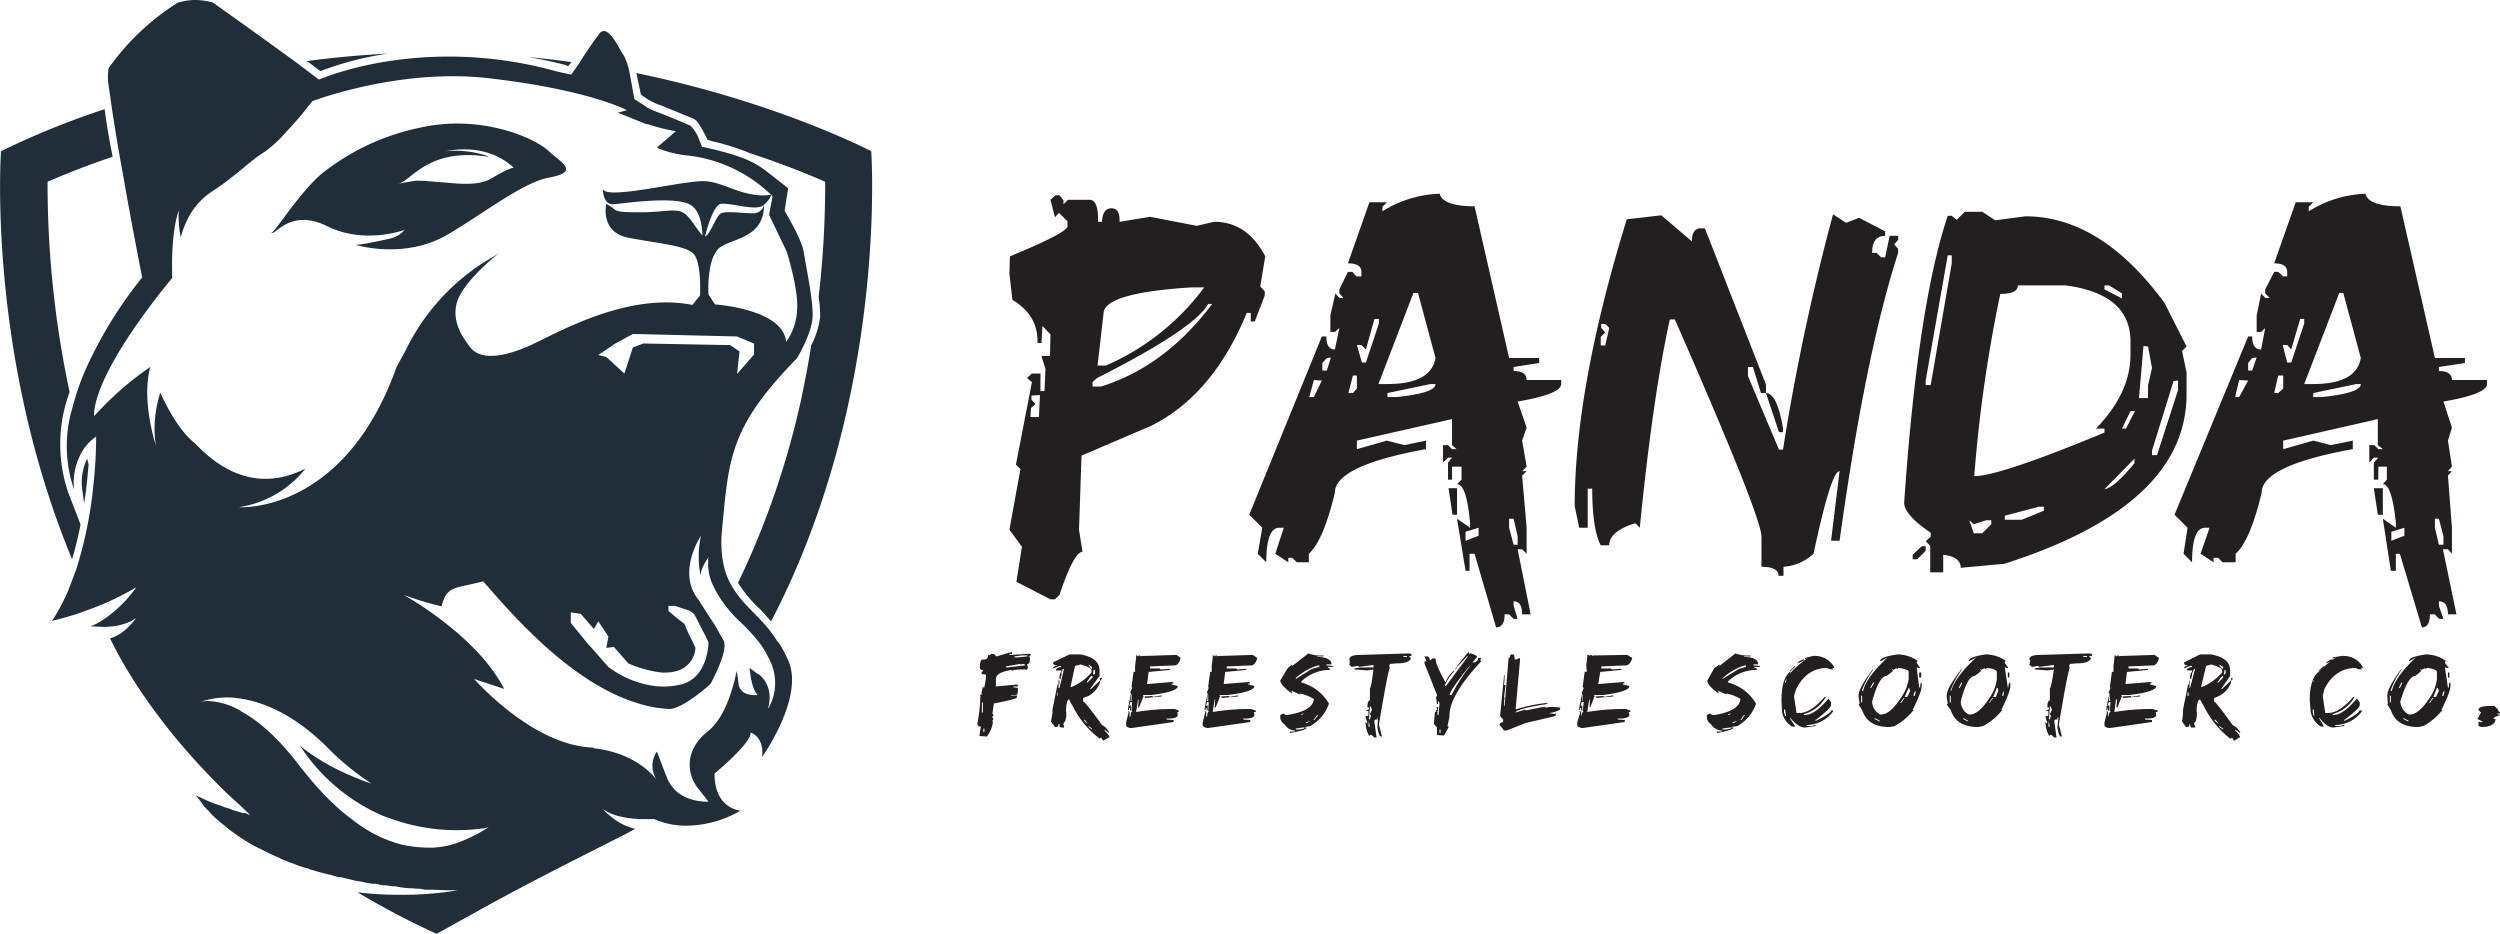
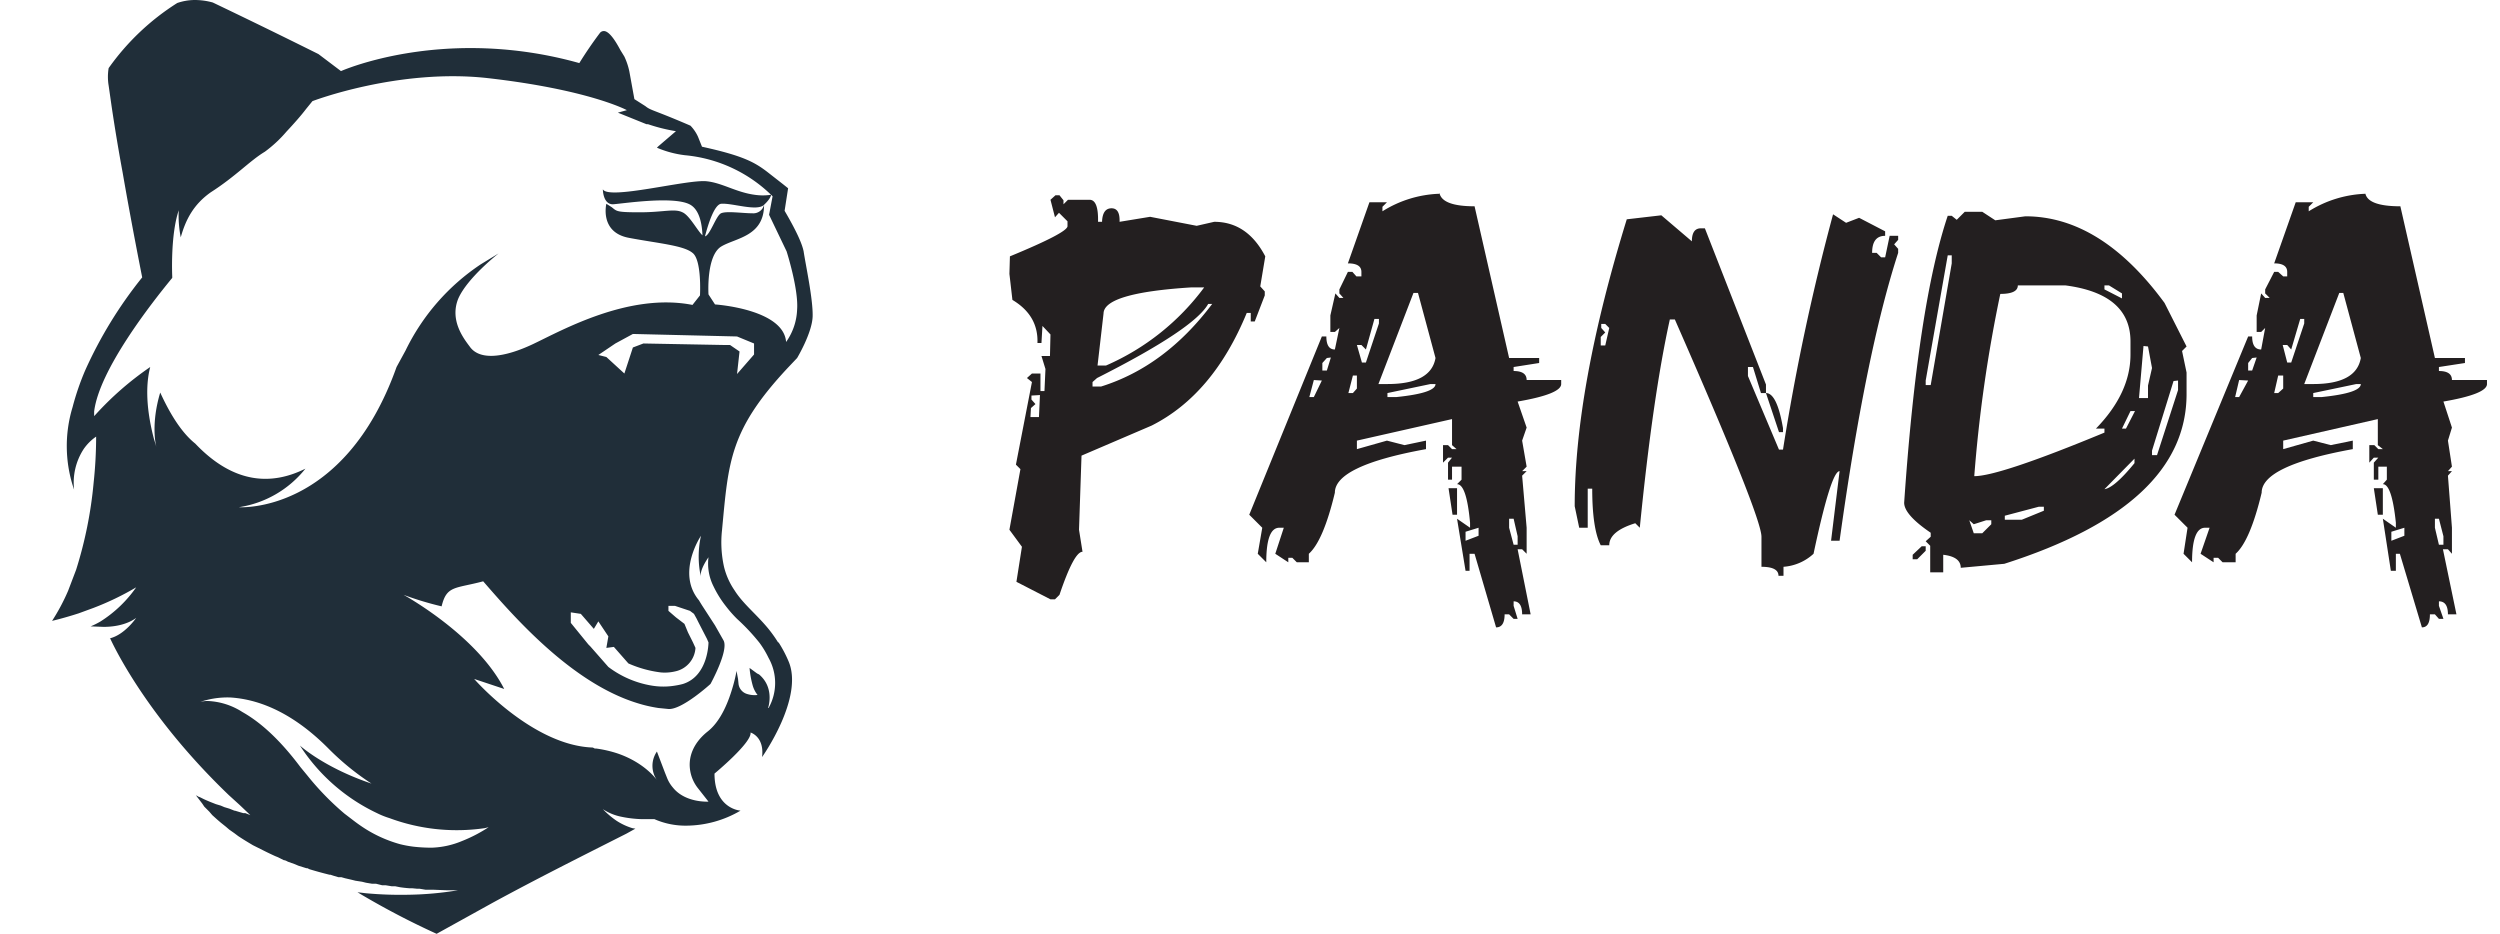
<svg xmlns="http://www.w3.org/2000/svg" viewBox="0 0 499.3 186.5">
  <defs>
    <style>
      .a{fill:#202e39}.b{fill:#231f20}
    </style>
  </defs>
-   <path class="a" d="M113.1 13.1l.4.1.6-.8q-4.2-.6-8.6-1A84.7 84.7 0 01113 13zM77.5 10.7c-5.6.3-11 .8-16.2 1.5l2.7 2a64.3 64.3 0 0113.5-3.5zM16.1 104.8l-2.5-6.5a30 30 0 01.3-20 199.7 199.7 0 01-4.4-42c3-1.3 7.4-3.1 13-5-.8-4-1.3-7.1-1.6-9.5A163.4 163.4 0 00.2 30.2s-2.9 40.3 14.2 81.5a73 73 0 001.7-7zM129.7 20a8.5 8.5 0 002.2 1l6.6 2.7c.4.2 1 .5 2.8 4.2l.9.3a46.3 46.3 0 017.6 2.4c6.4 2.1 11.6 4.2 15 5.7a193.6 193.6 0 01-1.3 23 25.7 25.7 0 01.3 4A17 17 0 01162 69c-.5 3.4-1.2 7-2 10.8a166.8 166.8 0 01-12.6 36.6 26.4 26.4 0 004 4.9c.9.8 1.7 1.8 2.6 2.8 23.5-45 20-93.9 20-93.9s-18.7-9.8-46.9-15.6l.9 4.3 1.6 1.1z" />
-   <path class="a" d="M155.4 128.3a26.5 26.5 0 00-2-2.8c-2.4-2.9-5-4.9-6.7-7.6a14.3 14.3 0 01-2.1-4.7 22.4 22.4 0 01-.4-7.3c1.3-13.8 1.5-20 13.2-32.5l1.8-1.9s3-5 3.1-8.3c.1-3.4-1.4-10.3-1.8-13-.3-1.5-1.4-4-3.8-8.1l.7-4.5-1-.8-3.2-2.5c-2.5-1.9-4.8-3.2-13-5l-.8-2a7.8 7.8 0 00-1.5-2.2c-7.4-3.2-7.9-3-9-3.9l-2.2-1.4-1-5.5a13.4 13.4 0 00-1-3l-.8-1.3c-.9-1.7-2.2-3.8-3.3-3.8a1 1 0 00-.8.4 80 80 0 00-4.1 6l-1.6 2.3-2.8-.6a80.3 80.3 0 00-21.7-3c-15.6 0-25.9 4.6-25.9 4.6l-4.5-3.4A1473 1473 0 0042.5.5a13.6 13.6 0 00-3.7-.5 11 11 0 00-3.4.6 48.6 48.6 0 00-13.7 13 10.6 10.6 0 000 3.5l.6 4.2a381 381 0 002.2 13.2c1.8 10.4 3.9 20.9 3.9 20.9A85.4 85.4 0 0017 74a51.9 51.9 0 00-2.5 7.3 26.7 26.7 0 00.3 16.5 12.3 12.3 0 011.9-8.1 9.6 9.6 0 012.5-2.5 86.7 86.7 0 01-.5 9.2 82.5 82.5 0 01-3.5 17.4l-1.6 4.2a40.5 40.5 0 01-3.2 6s2.2-.5 5.3-1.5l3-1.1a55.8 55.8 0 008.5-4.1 25 25 0 01-7.1 6.8 15.1 15.1 0 01-2 1l2.6.1c2.5 0 4.9-.6 6.5-1.8 0 0-2.3 3.4-5.3 4.1H22c2 4.3 9 17.2 23.7 31.3l2.2 2 2.1 2-1-.4h-.4l-.7-.2-1-.3h-.1l-1-.4-1-.3-.7-.3-1-.3-.5-.2a30.7 30.7 0 01-1.9-.8l-.4-.2-.4-.2-.3-.1-.3-.2h-.1l-.1-.1 1.3 1.7.4.6 1 1 .6.7 1 .9.7.6 1 .8.7.6 1 .7.8.6a47.8 47.8 0 001.9 1.2l1 .6 1 .5 1 .5A59.8 59.8 0 0055 171l.5.2 1.2.6c.3 0 .6.2.8.3l1.4.5.7.3 1.6.5h.2l.4.2a80.6 80.6 0 004 1.1h.2l.6.2 1 .3h.6l.7.2 1.3.3.8.2 1.3.2.8.2 1.2.2h.8l1.2.3h.7l1.2.2h.7l1 .2a26.5 26.5 0 001.8.2h.6l1 .1h.5l1.2.2h1.6l2.5.1h2.4a65.8 65.8 0 01-10 .9 75.6 75.6 0 01-8.4-.3l-1.7-.2 1 .6a159.2 159.2 0 0014.8 7.7l11.2-6.2c9-4.9 18-9.4 26.7-13.8l1.8-1-.6-.1a12.4 12.4 0 01-3.2-1.5 17 17 0 01-2.7-2.3 10.3 10.3 0 003.6 1.5 23 23 0 004.2.5h2.5a15.4 15.4 0 006.4 1.3 21.6 21.6 0 0010.8-3s-5.2-.3-5.2-7.4c0 0 7.5-6.2 7.2-8.2 0 0 2.8.8 2.3 4.9 0 0 8.4-11.8 5.3-19.1a24.7 24.7 0 00-2-3.8zm-4.8-57.5l-3.4 3.9.5-4.5-1.9-1.3h-1.3l-16-.3-2.1.8-1.7 5.2-3.6-3.3-1.6-.4 3.4-2.3 3.5-1.9 20.8.5 3.4 1.4zM114 124.4v-2.1l2 .3 2.6 3 .9-1.5 2 3-.4 2.3 1.5-.2 2.9 3.3a22.9 22.9 0 006.5 1.8 9 9 0 002.8-.2 5.1 5.1 0 004.1-4.7l-.5-1.1-1-2-.7-1.7-1.7-1.3-1.5-1.3v-1h1.3l3 1 .8.6.5.9.4.8 1.7 3.3.3.7s0 6.7-5.1 8.3a13.3 13.3 0 01-1.4.3 14.2 14.2 0 01-5 0 19.7 19.7 0 01-8.5-3.7l-3.6-4.1-.2-.2-.2-.2zm-82-46c-1.8 6-1 10.2-.7 11.1v0l-.6-2c-1.8-7-1.4-11.5-.7-14.2a62 62 0 00-11 9.6l-.2.2v-.9c1-8.3 11.4-21.6 15.6-26.7v-.3S34 47 35.7 42a22 22 0 00.4 5.4c1-3.6 2.6-6.6 6-9 5-3.2 7.8-6.3 10.8-8.1a25.5 25.5 0 004.3-4c1.5-1.6 3-3.3 3.9-4.5l1.3-1.6s17.2-6.6 35-4.6c20.2 2.3 27.8 6.4 27.8 6.4l-1.8.5 5.7 2.3h.3a34.3 34.3 0 005.6 1.4l-3.5 3-.3.3a20.4 20.4 0 005.6 1.5 28.5 28.5 0 0117.5 8.2l-.7 3.7 3.5 7.3s2.4 7.5 2.1 11.6a11.9 11.9 0 01-2.2 6.5c-.5-6.6-14.2-7.5-14.2-7.5l-1.3-2s-.5-7.8 2.6-9.6c2.9-1.7 8.5-2 8.5-8.3a2.2 2.2 0 01-2.3 1.7c-2 0-5.2-.5-6.3 0-1 .5-2.2 4.4-3.2 4.6.7-2.7 1.9-6.3 3.2-6.5 2.2-.2 7.2 1.6 8.6.2 1.4-1.3 1.4-2 1.4-2a11.1 11.1 0 01-3.3 0c-3.7-.5-6.5-2.4-9.6-2.7-3.9-.4-19.6 3.8-20.7 1.6 0 0 0 3 2 3 1.8-.1 11.9-1.7 15.3 0 2 1 2.5 3.9 2.6 6.2-1-.9-2.6-4-4-4.6-1.6-.8-3.8 0-8.5 0s-4.6-.2-5.6-1l-1.1-.7s-1.4 5.7 4.5 6.8c5.8 1.1 10.9 1.5 12.7 3 1.9 1.4 1.5 8.5 1.5 8.5l-1.5 1.9c-12.7-2.5-26.1 5.1-31.8 7.8-5.7 2.7-10.7 3.4-12.7.5-1.2-1.6-4-5.2-2.3-9.5 1.8-4.2 8.1-9.1 8.1-9.1L96 52.8A43.5 43.5 0 0081 70l-1.8 3.3c-10.5 29.5-31.5 28-31.5 28A21 21 0 0061 93.6c-6.6 3.3-14.2 3.2-22-5-3-2.4-5.3-6.5-7-10.2zM92.2 168a17 17 0 01-6 1.3 32.2 32.2 0 01-3.6-.2 21.9 21.9 0 01-2.7-.5 26 26 0 01-7.6-3.5 34 34 0 01-1.8-1.3l-1.7-1.3a55 55 0 01-7.4-7.6l-1.4-1.7c-4.5-6-8.4-9.2-11.6-11a13.8 13.8 0 00-7-2.2 5.2 5.2 0 00-1.4.2 9 9 0 011.3-.4 17.1 17.1 0 014.7-.5c4.8.3 11.8 2.3 19.7 10.3a51.6 51.6 0 008.5 6.9c-9.5-3.2-14.3-7.6-14.3-7.6a37.3 37.3 0 0015.4 13.5q1.2.6 2.5 1a38.7 38.7 0 0019 2l.8-.2a29.3 29.3 0 01-5.4 2.8zm61.2-26.6s1.4-4-1.8-6.7l-.4-.2-1.5-1.1a18.8 18.8 0 00.6 3.4 5.5 5.5 0 001 2 5 5 0 01-2.1-.2 2.4 2.4 0 01-1.7-2l-.1-1-.3-1.6a28 28 0 01-.7 3c-.8 2.8-2.3 7-5.2 9.2-2.8 2.3-3.7 5-3.4 7.4a7.6 7.6 0 001.5 3.7l2.2 2.8s-4.6.3-7.1-2.8a6.8 6.8 0 01-1.2-2l-.4-1-1.6-4.2a5 5 0 000 5.7s-2.3-3.4-7.8-5.3a23.7 23.7 0 00-4.3-1h-.3l-.4-.2c-12.1-.4-23.7-13.7-23.7-13.7l6 2c-5.5-10.8-20.1-18.8-20.1-18.8a63.8 63.8 0 007.6 2.3c1-4.2 2.7-3.5 8.3-5 6 6.9 17.5 20.2 30.7 24.3a27.4 27.4 0 004.3 1l2 .2c2.7.2 8.4-5 8.4-5s3.7-6.7 2.6-8.7l-1.7-3-2.4-3.7a31 31 0 01-.8-1.3c-4.6-5.5.4-12.9.4-12.9a19 19 0 000 8.3c-.4-1.4 1.5-4 1.5-4a10.1 10.1 0 001 5.8 21.1 21.1 0 002.5 4 24.2 24.2 0 002.2 2.5 40.7 40.7 0 014.5 4.8 18.8 18.8 0 011.8 3 10.2 10.2 0 010 10z" />
-   <path class="a" d="M65.4 45.2c7.5 3.7 15.4.7 15.4.7a5.2 5.2 0 01-2.7 1.7C72 49 71 48.9 71 48.9s9.7 3 18.3-2c6.9-4 15-10.4 20.2-11.4 6.6-1.2 2.5-3-.1-5.5-3-2.6-13.5-7.2-25.5-4.5A46.4 46.4 0 0064 34.9c-4.7 4.2-9.4 12-9.8 11.5.6 1 3.6-5 11.2-1.2zm32.1-14a20.6 20.6 0 00-8.6-1c.4 0 8-2 13.7 3.3 0 0-.7-.1-4.4 2.1-2.7 1.7-7.3 1-10 .8-6.4-.5-4.2-.4-8.8.3 2.7-.3 5.8-7.3 18.1-5.4zM17.7 92.8l-.3-1.2a11 11 0 00-1 6l.4 2.9c.5-3 .7-5.6.9-7.7z" />
+   <path class="a" d="M155.4 128.3a26.5 26.5 0 00-2-2.8c-2.4-2.9-5-4.9-6.7-7.6a14.3 14.3 0 01-2.1-4.7 22.4 22.4 0 01-.4-7.3c1.3-13.8 1.5-20 13.2-32.5l1.8-1.9s3-5 3.1-8.3c.1-3.4-1.4-10.3-1.8-13-.3-1.5-1.4-4-3.8-8.1l.7-4.5-1-.8-3.2-2.5c-2.5-1.9-4.8-3.2-13-5l-.8-2a7.8 7.8 0 00-1.5-2.2c-7.4-3.2-7.9-3-9-3.9l-2.2-1.4-1-5.5a13.4 13.4 0 00-1-3l-.8-1.3c-.9-1.7-2.2-3.8-3.3-3.8a1 1 0 00-.8.4 80 80 0 00-4.1 6a80.3 80.3 0 00-21.7-3c-15.6 0-25.9 4.6-25.9 4.6l-4.5-3.4A1473 1473 0 0042.5.5a13.6 13.6 0 00-3.7-.5 11 11 0 00-3.4.6 48.6 48.6 0 00-13.7 13 10.6 10.6 0 000 3.5l.6 4.2a381 381 0 002.2 13.2c1.8 10.4 3.9 20.9 3.9 20.9A85.4 85.4 0 0017 74a51.9 51.9 0 00-2.5 7.3 26.7 26.7 0 00.3 16.5 12.3 12.3 0 011.9-8.1 9.6 9.6 0 012.5-2.5 86.7 86.7 0 01-.5 9.2 82.5 82.5 0 01-3.5 17.4l-1.6 4.2a40.5 40.5 0 01-3.2 6s2.2-.5 5.3-1.5l3-1.1a55.8 55.8 0 008.5-4.1 25 25 0 01-7.1 6.8 15.1 15.1 0 01-2 1l2.6.1c2.5 0 4.9-.6 6.5-1.8 0 0-2.3 3.4-5.3 4.1H22c2 4.3 9 17.2 23.7 31.3l2.2 2 2.1 2-1-.4h-.4l-.7-.2-1-.3h-.1l-1-.4-1-.3-.7-.3-1-.3-.5-.2a30.7 30.7 0 01-1.9-.8l-.4-.2-.4-.2-.3-.1-.3-.2h-.1l-.1-.1 1.3 1.7.4.6 1 1 .6.7 1 .9.7.6 1 .8.7.6 1 .7.8.6a47.8 47.8 0 001.9 1.2l1 .6 1 .5 1 .5A59.8 59.8 0 0055 171l.5.2 1.2.6c.3 0 .6.2.8.3l1.4.5.7.3 1.6.5h.2l.4.2a80.6 80.6 0 004 1.1h.2l.6.2 1 .3h.6l.7.2 1.3.3.8.2 1.3.2.8.2 1.2.2h.8l1.2.3h.7l1.2.2h.7l1 .2a26.5 26.5 0 001.8.2h.6l1 .1h.5l1.2.2h1.6l2.5.1h2.4a65.8 65.8 0 01-10 .9 75.6 75.6 0 01-8.4-.3l-1.7-.2 1 .6a159.2 159.2 0 0014.8 7.7l11.2-6.2c9-4.9 18-9.4 26.7-13.8l1.8-1-.6-.1a12.4 12.4 0 01-3.2-1.5 17 17 0 01-2.7-2.3 10.3 10.3 0 003.6 1.5 23 23 0 004.2.5h2.5a15.4 15.4 0 006.4 1.3 21.6 21.6 0 0010.8-3s-5.2-.3-5.2-7.4c0 0 7.5-6.2 7.2-8.2 0 0 2.8.8 2.3 4.9 0 0 8.4-11.8 5.3-19.1a24.7 24.7 0 00-2-3.8zm-4.8-57.5l-3.4 3.9.5-4.5-1.9-1.3h-1.3l-16-.3-2.1.8-1.7 5.2-3.6-3.3-1.6-.4 3.4-2.3 3.5-1.9 20.8.5 3.4 1.4zM114 124.4v-2.1l2 .3 2.6 3 .9-1.5 2 3-.4 2.3 1.5-.2 2.9 3.3a22.9 22.9 0 006.5 1.8 9 9 0 002.8-.2 5.1 5.1 0 004.1-4.7l-.5-1.1-1-2-.7-1.7-1.7-1.3-1.5-1.3v-1h1.3l3 1 .8.6.5.9.4.8 1.7 3.3.3.7s0 6.7-5.1 8.3a13.3 13.3 0 01-1.4.3 14.2 14.2 0 01-5 0 19.7 19.7 0 01-8.5-3.7l-3.6-4.1-.2-.2-.2-.2zm-82-46c-1.8 6-1 10.2-.7 11.1v0l-.6-2c-1.8-7-1.4-11.5-.7-14.2a62 62 0 00-11 9.6l-.2.2v-.9c1-8.3 11.4-21.6 15.6-26.7v-.3S34 47 35.7 42a22 22 0 00.4 5.4c1-3.6 2.6-6.6 6-9 5-3.2 7.8-6.3 10.8-8.1a25.5 25.5 0 004.3-4c1.5-1.6 3-3.3 3.9-4.5l1.3-1.6s17.2-6.6 35-4.6c20.2 2.3 27.8 6.4 27.8 6.4l-1.8.5 5.7 2.3h.3a34.3 34.3 0 005.6 1.4l-3.5 3-.3.3a20.4 20.4 0 005.6 1.5 28.5 28.5 0 0117.5 8.2l-.7 3.7 3.5 7.3s2.4 7.5 2.1 11.6a11.9 11.9 0 01-2.2 6.5c-.5-6.6-14.2-7.5-14.2-7.5l-1.3-2s-.5-7.8 2.6-9.6c2.9-1.7 8.5-2 8.5-8.3a2.2 2.2 0 01-2.3 1.7c-2 0-5.2-.5-6.3 0-1 .5-2.2 4.4-3.2 4.6.7-2.7 1.9-6.3 3.2-6.5 2.2-.2 7.2 1.6 8.6.2 1.4-1.3 1.4-2 1.4-2a11.1 11.1 0 01-3.3 0c-3.7-.5-6.5-2.4-9.6-2.7-3.9-.4-19.6 3.8-20.7 1.6 0 0 0 3 2 3 1.8-.1 11.9-1.7 15.3 0 2 1 2.5 3.9 2.6 6.2-1-.9-2.6-4-4-4.6-1.6-.8-3.8 0-8.5 0s-4.6-.2-5.6-1l-1.1-.7s-1.4 5.7 4.5 6.8c5.8 1.1 10.9 1.5 12.7 3 1.9 1.4 1.5 8.5 1.5 8.5l-1.5 1.9c-12.7-2.5-26.1 5.1-31.8 7.8-5.7 2.7-10.7 3.4-12.7.5-1.2-1.6-4-5.2-2.3-9.5 1.8-4.2 8.1-9.1 8.1-9.1L96 52.8A43.5 43.5 0 0081 70l-1.8 3.3c-10.5 29.5-31.5 28-31.5 28A21 21 0 0061 93.6c-6.6 3.3-14.2 3.2-22-5-3-2.4-5.3-6.5-7-10.2zM92.2 168a17 17 0 01-6 1.3 32.2 32.2 0 01-3.6-.2 21.9 21.9 0 01-2.7-.5 26 26 0 01-7.6-3.5 34 34 0 01-1.8-1.3l-1.7-1.3a55 55 0 01-7.4-7.6l-1.4-1.7c-4.5-6-8.4-9.2-11.6-11a13.8 13.8 0 00-7-2.2 5.2 5.2 0 00-1.4.2 9 9 0 011.3-.4 17.1 17.1 0 014.7-.5c4.8.3 11.8 2.3 19.7 10.3a51.6 51.6 0 008.5 6.9c-9.5-3.2-14.3-7.6-14.3-7.6a37.3 37.3 0 0015.4 13.5q1.2.6 2.5 1a38.7 38.7 0 0019 2l.8-.2a29.3 29.3 0 01-5.4 2.8zm61.2-26.6s1.4-4-1.8-6.7l-.4-.2-1.5-1.1a18.8 18.8 0 00.6 3.4 5.5 5.5 0 001 2 5 5 0 01-2.1-.2 2.4 2.4 0 01-1.7-2l-.1-1-.3-1.6a28 28 0 01-.7 3c-.8 2.8-2.3 7-5.2 9.2-2.8 2.3-3.7 5-3.4 7.4a7.6 7.6 0 001.5 3.7l2.2 2.8s-4.6.3-7.1-2.8a6.8 6.8 0 01-1.2-2l-.4-1-1.6-4.2a5 5 0 000 5.7s-2.3-3.4-7.8-5.3a23.7 23.7 0 00-4.3-1h-.3l-.4-.2c-12.1-.4-23.7-13.7-23.7-13.7l6 2c-5.5-10.8-20.1-18.8-20.1-18.8a63.8 63.8 0 007.6 2.3c1-4.2 2.7-3.5 8.3-5 6 6.9 17.5 20.2 30.7 24.3a27.4 27.4 0 004.3 1l2 .2c2.7.2 8.4-5 8.4-5s3.7-6.7 2.6-8.7l-1.7-3-2.4-3.7a31 31 0 01-.8-1.3c-4.6-5.5.4-12.9.4-12.9a19 19 0 000 8.3c-.4-1.4 1.5-4 1.5-4a10.1 10.1 0 001 5.8 21.1 21.1 0 002.5 4 24.2 24.2 0 002.2 2.5 40.7 40.7 0 014.5 4.8 18.8 18.8 0 011.8 3 10.2 10.2 0 010 10z" />
  <g>
    <path class="b" d="M211.6 39l.8 1v.8l.9-.9h4.3q1.8 0 1.7 4.4h.8q.1-2.7 1.9-2.7 1.7 0 1.6 2.7l6.1-1 9.3 1.8 3.5-.8q6.6 0 10.2 6.9l-1 6 .9 1v.8l-2 5.2h-.8v-1.7h-.8q-6.7 16.3-19 22.5l-14 6-.5 14.8.7 4.4q-1.7 0-4.6 8.6l-.9.9h-.9l-6.8-3.5 1.1-7-2.5-3.4 2.2-12.1-.9-.9 3.2-16.5-1-.8 1-.9h1.7v3.5h.8l.2-4.4-.8-2.6h1.7l.1-4.3-1.6-1.7-.2 3.4h-.8q.2-5.5-5-8.6l-.6-5.2.1-3.5q11.4-4.7 11.5-6v-1l-1.7-1.7-.8.9-.9-3.5 1-.9zM206 79v.8l.8.9-.9.8-.1 1.8h1.7l.2-4.4zm35.3-18.3q-2.8 5-22.2 14.8l-.9.8v.9h1.7q12.8-4 22.2-16.5zM219.2 73h1.7a48.4 48.4 0 0019.6-15.6h-2.6q-17.4 1.1-17.5 5.2zM287.5 38.6q.6 2.6 7 2.6l6.9 30.3h6v1l-5.1.8v.8q2.6 0 2.6 1.8h6.9v.8q0 2-8.7 3.5l1.8 5.2-.9 2.6.9 5.2-.9.9h.9l-.9.9.9 10.4v5.2l-.9-.9h-.9l2.6 13H304q0-2.6-1.7-2.6v.9l.8 2.6h-.8l-.9-.9h-.9q0 2.6-1.7 2.6l-4.3-14.7h-1v3.4h-.8l-1.7-10.4 2.6 1.8v-1q-.7-7.7-2.6-7.7l.9-.9v-2.6H290v2.6h-.8v-3.4l.8-1h-.8l-1 1v-3.5h1l.8.8h.9l-.9-.8v-5.2l-19 4.3v1.7l6-1.7 3.5.9 4.3-.9v1.7q-18.2 3.3-18.2 8.7-2.3 9.6-5.2 12.2v1.7H259l-.9-.9h-.8v.9l-2.6-1.7 1.7-5.2h-.9q-2.6 0-2.6 6.9l-1.7-1.7.9-5.2-2.6-2.6L264 67.2h.9q0 2.6 1.7 2.6l.9-4.3-.9.8h-.9V63l1-4.4.8.9h.8l-.8-.9v-.8l1.7-3.5h.9l.8.9h1v-.9q0-1.7-2.7-1.7l4.3-12.2h3.5l-.9.9v.9a22.8 22.8 0 0111.3-3.5zm-25.1 37.3l-.9 3.4h.9L264 76zm2.6-4.4l-.9 1V74h.9l.8-2.6zm5.2 3.5l-.9 3.5h.9l.8-.9V75zm4.3-11.3l-1.7 6.1-.9-.9h-.9l1 3.5h.8l2.6-7.8v-.9zm7.8-5.2l-7 18.2h1.8q8.7 0 9.6-5.2l-3.5-13zm-5.2 20v.8h1.8q7.8-.8 7.8-2.6h-1zm12.2 19h1.7v5.3h-.9zm3.4 8.7v1.8l2.6-1v-1.6zm8.7-2.6v1.8l.9 3.4h.8v-1.7l-.8-3.5zM331.8 43l6.1 5.2q0-2.6 1.8-2.6h.8l12.2 31.2v1.7h-1l-1.6-5.2h-1v1.8l6.2 14.7h.8a448.1 448.1 0 0110-47l2.6 1.7 2.6-1 5.2 2.7v.9q-2.6 0-2.6 3.4h.9l.9.9h.8l.9-4.3h1.7v.8l-.8.9.8.9v.8q-6.5 20-11.7 57.5h-1.7l1.7-13.9q-1.7 0-5.2 16.5a9.9 9.9 0 01-6 2.6v1.8h-1q0-1.8-3.4-1.8v-6q0-4-17.3-43.4h-1q-3.4 15.4-6 41.6l-.9-.9q-5.2 1.6-5.2 4.4h-1.7q-1.7-3.3-1.7-11.3h-.9v7.8h-1.7l-.9-4.3q0-23.6 10.4-57.3zm-12 21.7v.8l.8.9-.9.9V69h.9l.8-3.5-.8-.8zm32.9 13.8q2.2 0 3.4 7v.8h-.8zM392.4 42.3h3.5l2.6 1.7 6-.8q15.1 0 27.8 17.3l4.4 8.7-.9.9.9 4.3v4.3q0 22.3-36.4 33.9l-8.7.8q0-2.2-3.5-2.6v3.5h-2.6V109l-.9-.9 1-.9v-.8q-5.3-3.6-5.3-6Q383 61 389 43.1h.8l1 .8zm-8.6 66.8h.8v.9l-1.7 1.7h-.9v-.9zM389 51L384.6 76v.9h1l4.2-24.3V51zm4.3 52.9l.9 2.6h1.7l1.8-1.8v-.8h-1l-2.5.8zM403 57q0 1.7-3.5 1.7a281.5 281.5 0 00-5.2 36.4q5 0 26-8.7v-.8h-1.7q6.9-7.1 6.9-14.8v-2.6q0-9.5-13-11.2zm-2.6 46v.8h3.4l4.4-1.8v-.8h-1zm19.9-46v.8l3.5 1.8v-1l-2.6-1.6zm0 40.7q2-.3 6-5.2v-.9zm5.2-15.6l-1.7 3.5h.8l1.8-3.5zm2.6-13l-.9 10.4h1.8V77l.8-3.5-.8-4.3zm6 7L429.8 90v.9h1l4.2-13V76z" />
    <path class="b" d="M472.4 38.6q.5 2.6 7 2.6l6.9 30.3h6v1l-5.2.8v.8q2.6 0 2.6 1.8h7v.8q0 2-8.7 3.5l1.7 5.2-.8 2.6.8 5.2-.8.9h.8l-.8.9.8 10.4v5.2l-.8-.9h-1l2.7 13h-1.7q0-2.6-1.8-2.6v.9l.9 2.6h-.9l-.8-.9h-1q0 2.6-1.6 2.6l-4.4-14.7h-.8v3.4h-1l-1.6-10.4 2.6 1.8v-1q-.8-7.7-2.6-7.7l.8-.9v-2.6H475v2.6h-.9v-3.4l.9-1h-.9l-.9 1v-3.5h1l.8.8h.9l-1-.8v-5.2L456 88v1.7l6-1.7 3.5.9 4.4-.9v1.7q-18.2 3.3-18.2 8.7-2.3 9.6-5.2 12.2v1.7h-2.6l-.9-.9h-.9v.9l-2.6-1.7 1.8-5.2h-.9q-2.6 0-2.6 6.9l-1.7-1.7.8-5.2-2.6-2.6L449 67.2h.8q0 2.6 1.8 2.6l.8-4.3-.8.8h-.9V63l.9-4.4.8.9h.9l-.9-.9v-.8l1.8-3.5h.8l1 .9h.8v-.9q0-1.7-2.6-1.7l4.3-12.2h3.5l-.9.9v.9a22.8 22.8 0 0111.3-3.5zm-25.2 37.3l-.8 3.4h.8L449 76zm2.6-4.4l-.8 1V74h.8l.9-2.6zM455 75l-.8 3.5h.8l1-.9V75zm4.4-11.3l-1.8 6.1-.8-.9h-.9l.9 3.5h.8l2.6-7.8v-.9zm7.8-5.2l-7 18.2h1.8q8.6 0 9.5-5.2l-3.5-13zm-5.2 20v.8h1.7q7.8-.8 7.8-2.6h-.9zm12.1 19h1.8v5.3h-1zm3.5 8.7v1.8l2.6-1v-1.6zm8.7-2.6v1.8l.8 3.4h.9v-1.7l-.9-3.5z" />
    <g>
-       <path class="b" d="M202.1 130.2v.4h-.5v.2h.2l3.4-.2h.7v.2l-.4.3.2.2v.4q0 .9-.6 1l.2.6-.2.5-.2-.1h-.2q-2.5 0-2.5.3l-.2-.2q-3.1.5-3.1 1.8v1.5l4.3-.4.1.2v.2h-.9v.2q1 0 .9.3v.2q0 1-.4 1h-1v.1h1.2v.4q0 .3-4.6 1.2l-.3 2 .2.2v.2l-.2.2v.1l.2.6h-.2l.1.5a6 6 0 01-1.2 2.8l-1.5-.1.3-1.9a.6.6 0 01-.7-.6 30.7 30.7 0 00.6-5.8h.4l-.2-.2.3-1.4.1.2h.2l.3-1.8v-.8q-.9 0-.9-.3l.4-.6c-.5 0-.7-.1-.7-.5q0-1.6.6-1.6a.8.8 0 001-1h.1l.2.2.4-.3h.5l.5.5zm-6 10.1v2h.2v-2zm.3 5.2v.7h.2v-.7zm4.5-12.4v.2h.2l3.6-.4v-.2l-.5-.1-.2.1h-.2l-.1-.1zm1.7-2v.2h.6l2-.2v-.2H204zM213.6 130.7h2.2q3.8.7 3.8 3.2v1.1l-1.9 2.6h.2l1.8-1.7v.4a5 5 0 01-2.3 2.7l-1.1.4v.7q.4 0 3.8 4.7a3.5 3.5 0 011.4 1.4v.2l-.9-.7v.2c.6.6 1 1.1 1 1.4h-.2l-1 .6h-.1l-.4-.6-.2.2h-.1a18.2 18.2 0 01-5.1-6l-1-1.8q-.5 0-.6 2.2a4.2 4.2 0 01-.2 2.2q-.5.4-.2.9v.3h-.5c-.3 0-.4-.2-.4-.7h-.2q0 .7-.7.6l-.8-1.1.3-1.7v-.7l1-5h.2v.7h.2l.9-3.8q-.4 0-.4.7h-.1v-.4h-1.1v-.1q0-.4 1-.6v-.2h-.3l-1 .4h-.3c0-.2.3-.4.8-.4v-.1c-.5 0-.8-.2-.8-.6zm-2.5 7.6v.7h.1v-.7zm.3-2.4h.2v.8h-.2zm.4-1.6h.2v.5l-.2.8h-.2v-.6zm2 2.9h.2a10.6 10.6 0 004-2.9v-.4q0-.6-2.2-1.2l-1.1.3zm2.7 6.5v.2l.7.7c-.2-.5-.5-.8-.7-.9zm1.4-8.7l-.9 1.3h.2l1-1v-.3zm-.5-2.3q.3.8.7.9v-.4zm0 12.3v.2l.7.5v-.2zm1-11.2l-.1.9h.2l.2-.2v-.7zm1.3 1.6h.4l-.2.5h-.2zM235 130.8l.8.6q-.4 1.6-1.4 1.5l-4.7.2v.4h1.9l.2.2h.2l1.3-.1h.4v.2l-4.3.4-.3 2.4h.2l4.9-.4.2.2v.1h-.4v.2l1.2.3v.2q-.4 1-5.2 1.6h-1.8l.2.2-.9 2.3h-.2l.1-1.6h-.1l-.4 2.5a44.8 44.8 0 017.7-.6l.8.3v.3h-.3l.1.2v.6q-.5.6-2.2.5v.2l1.4.1v.4l-8.4 1.2h-.2c-.6-.1-.9-.3-.9-.6v-.5l.5-2-.1-.2h.3v1h.2q0-1 .4-1l-.2-.1.1-1.8h-.3l-.3.8.2-.1h.2v1h-.2v-.5h-.2v.4h-.2v-.4l.6-3h-.2l.4-1-.1-.2v-.1l.4-3 .1.1h.2V133l.2-1.6v-.5h.2l.2.2.2-.2h.2l.1.2.2-.1h.6zm-9.1 7.9l-.1 1.3h.2v-1.3zm6 .2h.1v.2l-3.3.3-.1-.2v-.1l1.6-.1v.2zM250.2 130.8l.9.6q-.4 1.6-1.4 1.5l-4.7.2v.4h1.9l.2.2h.2l1.3-.1h.3v.2l-4.2.4-.3 2.4h.2l4.9-.4.2.2v.1h-.4v.2l1.2.3v.2q-.4 1-5.2 1.6h-1.8l.2.2-.9 2.3h-.2l.1-1.6h-.1l-.4 2.5a44.7 44.7 0 017.6-.6l1 .3v.3h-.4l.1.2v.6q-.5.6-2.2.5v.2l1.4.1v.4l-8.4 1.2h-.2q-.9-.2-.9-.6v-.5l.5-2-.1-.2h.3v1h.2q0-1 .4-1l-.2-.1.1-1.8h-.3l-.3.8.2-.1h.2v1h-.2v-.5h-.2v.4h-.2v-.4l.6-3h-.2l.4-1-.1-.2v-.1l.4-3 .1.1h.2V133l.2-1.6v-.5h.2l.2.2.2-.2h.2l.1.2.2-.1h.6zm-9 7.9l-.1 1.3h.2v-1.3zm6 .2h.1v.2l-3.3.3-.1-.2v-.1l1.6-.1v.2zM261.3 130.5a7 7 0 003 .4v.2h-1.2v.1q2.2 0 2.8 1.1v.4h-1v.2l1.3.1v.2h-1v.2c.3 0 .4.1.4.4a8.2 8.2 0 00-5.7 2.3v.2a9.2 9.2 0 015.5 4.2v.1a8.2 8.2 0 01-3.7 4.4l-1.1.2v.1h.4q0 .5-3.4 1.1v-.3h1v-.2a2.6 2.6 0 01-2.1-1.3 1.6 1.6 0 01-.8-1.6v-.2l.6-.3.5.3h.3q5.1-.8 5.3-3.2a8.6 8.6 0 00-2.8-1.1v.2l-1.8-.8.2.2v.4q-2.3-1.7-2.3-2.6l1.5-2.5.9-.7v.3zm-2.5 15v.2h.7l1-.2v-.2h-.3zm0-10.1v.2l3.2-2 1.5-.4v-.3h-.3a11.7 11.7 0 00-4.4 2.5zm1 7.4h.2l.4-.3h-.2zm1 1.5v.1h.2l.8-.5zm2.3-1.5l-.8 1h.2l.8-1zM281.4 130.5l.5.1v.4h-.5l.4.5q-.4 1-3 1l-1.2.1-.2.6h.2q-.5 1.3-2.2 11.5l.6 2.4h-.2q-.4 0-.7-1.8l.1-1.8v-.2h-.1v.4c-.4 0-.6 0-.6.3v.2l.4 2.9v.2h-.4l-.7-.6-.2.2h-.2a6.6 6.6 0 01-.7-2.7l.2.2h.2l-.4-1.3.6-.2v-.9h-.4v-.2q.5 0 .5-.3v-.2h-.3q0-1.4.5-1.4v-2.4q.3-.3.7-3.8l-1.2.2-2.6-.2v-.2l1-.2v.2l.1-.2h2.7v-.5l-2.9.4-.1-.2h-.2l-1.1.2-.5-.4.1-.9-.1-.2q0-.9 2.1-.9zm-7.8 10.6l-.3 4h.3l-.2-.9v-.4l.4-.5h-.2l.2-.2v-.2l-.2-.2v-.1l.4-.8-.2-.7zm6.7-10.1v.2h.7v-.2zM293.2 130.3h.2v.4l.2-.2h.2q1.2.4 1.2.7l-.9 1.1h.4c.5-.2.7-.5.7-.9h.6v.2l-.2.2.2.2v.1q-6.5 7-6.3 11l-.4 1.9.2.1v.2l-.9 1.6-1.4-.1v-1.5l-.6-.7v-.4l.2-2.1.2.1h.2l-.2-.1v-.2l.2-.2v-.2l-.2-.2.5-.1-.2.9v.7h.2l.2-2.2-.1-.5h-.2v.5h-.2l-.2-1.4.2-.2v-.2l-2.5-6.3v-.4h.4l-.4-1h.5c.3 0 .5.2.6.8l.5-.4h.6q0 1.2 2 4.8a5.6 5.6 0 011.7-2.4v.2a9.8 9.8 0 00-1.8 2.7v.2h.2l4.3-5.8v-.2l-2.1 2.2v-.2zm-5.7 15.4v.7h.2v-.7zm6-12.7q-4 5-4 5.8h.4a37.5 37.5 0 013.7-5.8zm-2.5.2v.2l-.4.3v-.1zM302.2 130.7q.3 0 .3 1h.4l.5-.3.2.2-.9 10.1a30 30 0 016.2-1.3h.1v.2q-6.3 1-6.3 1.7l2-.6v.2l3.4-.7v.1l.2-.1h.2l.2.1.9-.1h.7l1.3.1v.2q0 .6-2.7 1v.1l.1-.2h.2l1.3.2.2-.2v.6l-6 1.4-3.8 1.5h-.5l-.8-1h-.1v-.1c0-.3.2-.5.7-.6v-.5l-.6-.7.8-8.2h.1v.8l-.1 1.2h.3l-.3 2.4.1.2-.1.7v.9h.1l.8-9.6q.3 0 .3-.5l.2-.2zM325 130.8l1 .6c-.3 1-.8 1.6-1.5 1.5l-4.7.2v.4h1.9l.3.2h.1l1.3-.1h.4v.2l-4.2.4-.4 2.4h.2l5-.4V136.5h-.3v.2l1.3.3v.2q-.4 1-5.2 1.6h-1.9l.2.2-.9 2.3h-.1v-1.6h-.1l-.4 2.5a44.7 44.7 0 017.7-.6l.9.3v.3h-.4l.2.2v.6q-.6.6-2.3.5v.2l1.4.1v.4l-8.4 1.2h-.2q-.9-.2-.9-.6v-.5l.6-2-.2-.2h.4v1c.2-.7.3-1 .5-1l-.2-.1.2-1.8h-.4l-.2.8.2-.1h.1v1h-.2v-.5h-.2v.4h-.2v-.4l.6-3h-.1l.4-1-.2-.2v-.1l.4-3 .2.1h.2v-.3l-.1-1 .2-1.6v-.5h.3l.1.2.2-.2h.2l.2.2.2-.1h.5zm-9 7.9v1.3h.1v-1.3zm6 .2h.2v.2l-3.3.3-.2-.2v-.1l1.6-.1v.2zM346.6 130.5a7 7 0 003 .4v.2h-1.3v.1q2.3 0 2.8 1.1v.4h-.9v.2l1.3.1v.2h-1.1v.2c.3 0 .5.1.5.4a8.2 8.2 0 00-5.8 2.3v.2a9.2 9.2 0 015.6 4.2v.1a8.2 8.2 0 01-3.7 4.4l-1.2.2v.1h.4q0 .5-3.3 1.1v-.3h1v-.2a2.6 2.6 0 01-2.2-1.3 1.6 1.6 0 01-.8-1.6v-.2l.6-.3.5.3h.4q5-.8 5.2-3.2a8.6 8.6 0 00-2.8-1.1v.2l-1.8-.8.2.2v.4q-2.3-1.7-2.2-2.6l1.4-2.5 1-.7v.3zm-2.6 15v.2h.7l1-.2v-.2h-.2zm0-10.1v.2l3.3-2 1.4-.4v-.3h-.3a11.8 11.8 0 00-4.3 2.5zm1 7.4h.3l.4-.3h-.2zm1 1.5v.1h.3l.7-.5zm2.3-1.5l-.7 1h.2l.7-1zM362.1 131h.2a4.4 4.4 0 014 2.2v.2h-.4l.2.2v.1c-.7 0-1.1-.2-1.1-.3q-4.2 0-6.3 4.3l-.4 1.3.5 3.4h.6q2.2 0 5-3.2h.2v.1a7.1 7.1 0 01-4.3 3.3v.2h.2q1.9 0 4.7-3.3l.5.8v.5q0 .6-2.7 2.7l-.2.2h-.2v.3q3.1-1.5 3.1-2.1h.4v.2a6.7 6.7 0 01-5.3 2.7v.2h1l.7-.2h.1v.2l-2.1.3q-1.4 0-3-2v.2l1 1.5v.1h-.6a4.4 4.4 0 01-2-2.9l-.1-2.3q0-4.5 1.8-5.8v.2l-1.1 1.8v.2h.2q0-1.8 4.5-5l-.5.3h-.2v-.2zm-5.8 10.7v.5l.2.8h.2v-.2l-.2-1.1zm2.2-8.7v.2l-1 .9v-.2zm1.6-1.3h.2v.2l-1.3.6c0-.3.4-.5 1.1-.8zM379 130.7a7 7 0 014 1.3l-.2.2v.2l.7 1h-.4l-.2-.1h-.1l.5 4h.2q0-1 .3-1v.8q0 1-1.8 4.7h.2a12.5 12.5 0 01-3.8 3.2l-.9.2h-.2q-4.3 0-5.4-3.4l-.7-1.1.2-.2-.2-1.3v-.3q0-1.5 2.9-5.3v.2a16.5 16.5 0 00-2.2 4v.2h.2q.6-2.7 4.9-6.7l-1.3.7h-.2q0-.8 3.5-1.3zm-7.3 8.2v1.4h.2V139zm2.4-2.6l-.6 1.1h.2l.6-1zm4-2.5l-.2-.2v.2l.2.2-1.3 1q-1.5 0-2.9 5.1a3 3 0 001.6 2.6h.2q2 0 4.5-4.2a8.1 8.1 0 001-2.9v-1.4q0-.5-1.9-.8h-.2l-.1.2h-.2v-.2zm-3.7 9.6v.2l1 .5v-.2zm5.8-4l-.7 1h.2l.7-1zm1-2l-.8 1.8h.5l.6-1.2-.2-.6zm1.2.7l-.2.6v.3h.2l.2-.7v-.2zm.9-3.8h.4v1h-.4zM396.6 130.7a7 7 0 014 1.3l-.2.2v.2l.7 1h-.3l-.2-.1h-.2l.6 4h.1c0-.7.2-1 .4-1v.8q0 1-1.8 4.7h.2a12.5 12.5 0 01-3.8 3.2l-1 .2h-.1q-4.3 0-5.4-3.4l-.8-1.1.2-.2-.2-1.3v-.3q0-1.5 3-5.3v.2a16.6 16.6 0 00-2.2 4v.2h.1q.7-2.7 5-6.7l-1.3.7h-.2q0-.8 3.4-1.3zm-7.2 8.2v1.4h.2V139zm2.3-2.6l-.5 1.1h.2l.5-1zm4-2.5l-.2-.2v.2l.2.2-1.3 1q-1.5 0-2.8 5.1a3 3 0 001.6 2.6h.2q2 0 4.5-4.2a8 8 0 00.9-2.9v-1.4q0-.5-1.8-.8h-.2l-.2.2h-.2v-.2zm-3.6 9.6v.2l.9.5v-.2zm5.8-4l-.7 1h.1l.8-1zm.9-2l-.7 1.8h.5l.5-1.2-.1-.6zm1.3.7l-.2.6v.3h.2l.1-.7v-.2zm.9-3.8h.3v1h-.3zM417.2 130.5l.6.1v.4h-.6l.4.5q-.4 1-3 1l-1.2.1-.2.6h.2q-.5 1.3-2.2 11.5l.6 2.4h-.2q-.4 0-.7-1.8l.2-1.8v-.2h-.2v.4c-.4 0-.6 0-.6.3v.2l.4 2.9v.2h-.4l-.7-.6-.2.2h-.2a6.7 6.7 0 01-.7-2.7l.2.2h.2l-.4-1.3.6-.2v-.9h-.4v-.2q.5 0 .5-.3v-.2h-.3q0-1.4.5-1.4v-2.4q.3-.3.8-3.8l-1.3.2-2.5-.2v-.2l.9-.2v.2l.1-.2h2.8v-.5l-3 .4-.1-.2h-.2l-1 .2-.6-.4.2-.9-.2-.2q0-.9 2.1-.9zm-7.8 10.6l-.3 4h.3l-.2-.9v-.4l.4-.5h-.2l.2-.2v-.2l-.2-.2v-.1l.4-.8-.2-.7zm6.7-10.1v.2h.7v-.2zM430.3 130.8l.9.6q-.4 1.6-1.4 1.5l-4.7.2v.4h1.9l.2.2h.2l1.3-.1h.3v.2l-4.2.4-.3 2.4h.2l4.9-.4.1.2v.1h-.3v.2l1.2.3v.2q-.4 1-5.2 1.6h-1.8l.2.2-.9 2.3h-.2l.1-1.6h-.2l-.3 2.5a44.7 44.7 0 017.6-.6l1 .3v.3h-.4l.1.2v.6q-.5.6-2.2.5v.2l1.4.1v.4l-8.4 1.2h-.2c-.6-.1-.9-.3-.9-.6v-.5l.5-2-.1-.2h.3v1h.1c.1-.7.3-1 .5-1l-.2-.1.1-1.8h-.3l-.3.8.2-.1h.2v1h-.3v-.5h-.1v.4h-.2v-.4l.6-3h-.2l.4-1-.1-.2v-.1l.4-3 .1.1h.2V133l.2-1.6v-.5h.2l.2.2.2-.2h.2l.1.2.2-.1h.6zm-9 7.9l-.1 1.3h.2v-1.3zm6 .2h.1v.2l-3.3.3-.2-.2v-.1l1.7-.1v.2zM439.4 130.7h2.2q3.8.7 3.8 3.2v1.1l-1.8 2.6h.2l1.8-1.7v.4a5 5 0 01-2.4 2.7l-1 .4v.7q.3 0 3.7 4.7a3.5 3.5 0 011.5 1.4v.2l-1-.7v.2c.7.6 1 1.1 1 1.4h-.2l-.9.6h-.2l-.3-.6-.2.2h-.2a18.2 18.2 0 01-5-6l-1-1.8q-.6 0-.7 2.2a4.2 4.2 0 01-.2 2.2q-.5.4-.1.9v.3h-.6c-.2 0-.4-.2-.4-.7h-.1q0 .7-.7.6l-.8-1.1.2-1.7v-.7l1-5h.3v.7h.1l1-3.8q-.4 0-.4.7h-.2v-.4h-1v-.1q0-.4 1-.6v-.2h-.4l-1 .4h-.2c0-.2.2-.4.7-.4v-.1c-.5 0-.7-.2-.7-.6zm-2.5 7.6v.7h.2v-.7zm.4-2.4h.1v.8h-.1zm.3-1.6h.2v.5l-.2.8h-.2v-.6zm2 2.9h.2a10.6 10.6 0 004-2.9v-.4q0-.6-2.2-1.2l-1 .3zm2.7 6.5v.2l.8.7c-.3-.5-.5-.8-.8-.9zm1.5-8.7l-1 1.3h.3l.9-1v-.3zm-.6-2.3q.4.8.8.9v-.4zm0 12.3v.2l.8.5v-.2zm1.1-11.2l-.2.9h.2l.2-.2v-.7zm1.3 1.6h.3l-.1.5h-.2zM467.7 131h.2a4.4 4.4 0 014 2.2v.2h-.4l.2.2v.1q-1.1 0-1.1-.3-4.3 0-6.4 4.3l-.3 1.3.5 3.4h.6q2.2 0 5-3.2h.2v.1a7.1 7.1 0 01-4.3 3.3v.2h.1q2 0 4.7-3.3l.6.8v.5q0 .6-2.7 2.7l-.2.2h-.2v.3q3-1.5 3-2.1h.5v.2a6.7 6.7 0 01-5.3 2.7v.2h1l.6-.2h.2v.2l-2.2.3q-1.3 0-2.8-2v.2l.9 1.5v.1h-.6a4.4 4.4 0 01-2-2.9l-.2-2.3q0-4.5 1.9-5.8v.2L462 136v.2h.1q0-1.8 4.6-5l-.6.3h-.2v-.2zm-5.8 10.7v.5l.2.8h.1v-.2l-.1-1.1zm2.2-8.7v.2l-1 .9v-.2zm1.6-1.3h.2v.2l-1.3.6c0-.3.4-.5 1-.8zM484.5 130.7a7 7 0 014 1.3l-.2.2v.2l.8 1h-.4l-.2-.1h-.2l.6 4h.2c0-.7 0-1 .3-1v.8q0 1-1.8 4.7h.2a12.5 12.5 0 01-3.8 3.2l-1 .2h-.1q-4.3 0-5.4-3.4l-.7-1.1.1-.2-.1-1.3v-.3q0-1.5 2.8-5.3v.2a16.6 16.6 0 00-2.1 4v.2h.2q.6-2.7 4.8-6.7l-1.2.7h-.2q0-.8 3.4-1.3zm-7.2 8.2v1.4h.2V139zm2.3-2.6l-.5 1.1h.2l.5-1zm4-2.5l-.2-.2v.2l.2.2-1.2 1q-1.5 0-3 5.1a3 3 0 001.7 2.6h.2q2 0 4.5-4.2a8 8 0 00.9-2.9v-1.4q0-.5-1.8-.8h-.2l-.2.2h-.1v-.2zm-3.6 9.6v.2l1 .5v-.2zm5.8-4l-.7 1h.2l.7-1zm.9-2l-.7 1.8h.5l.6-1.2-.2-.6zm1.3.7l-.2.6v.3h.2l.2-.7v-.2zm.9-3.8h.3v1h-.3zM498.2 141l.7.7v.2l.4.4v.2h-.5v.2h.4v.2c-.8.2-1.2.4-1.2.7h.4c0 1-1 1.6-2.8 1.6l-.6-.2v-.9c.4.2.7.2.8 0l-1-.5.7-1.3-.5-.5q0-.8 2.3-.8h.9z" />
-     </g>
+       </g>
  </g>
</svg>